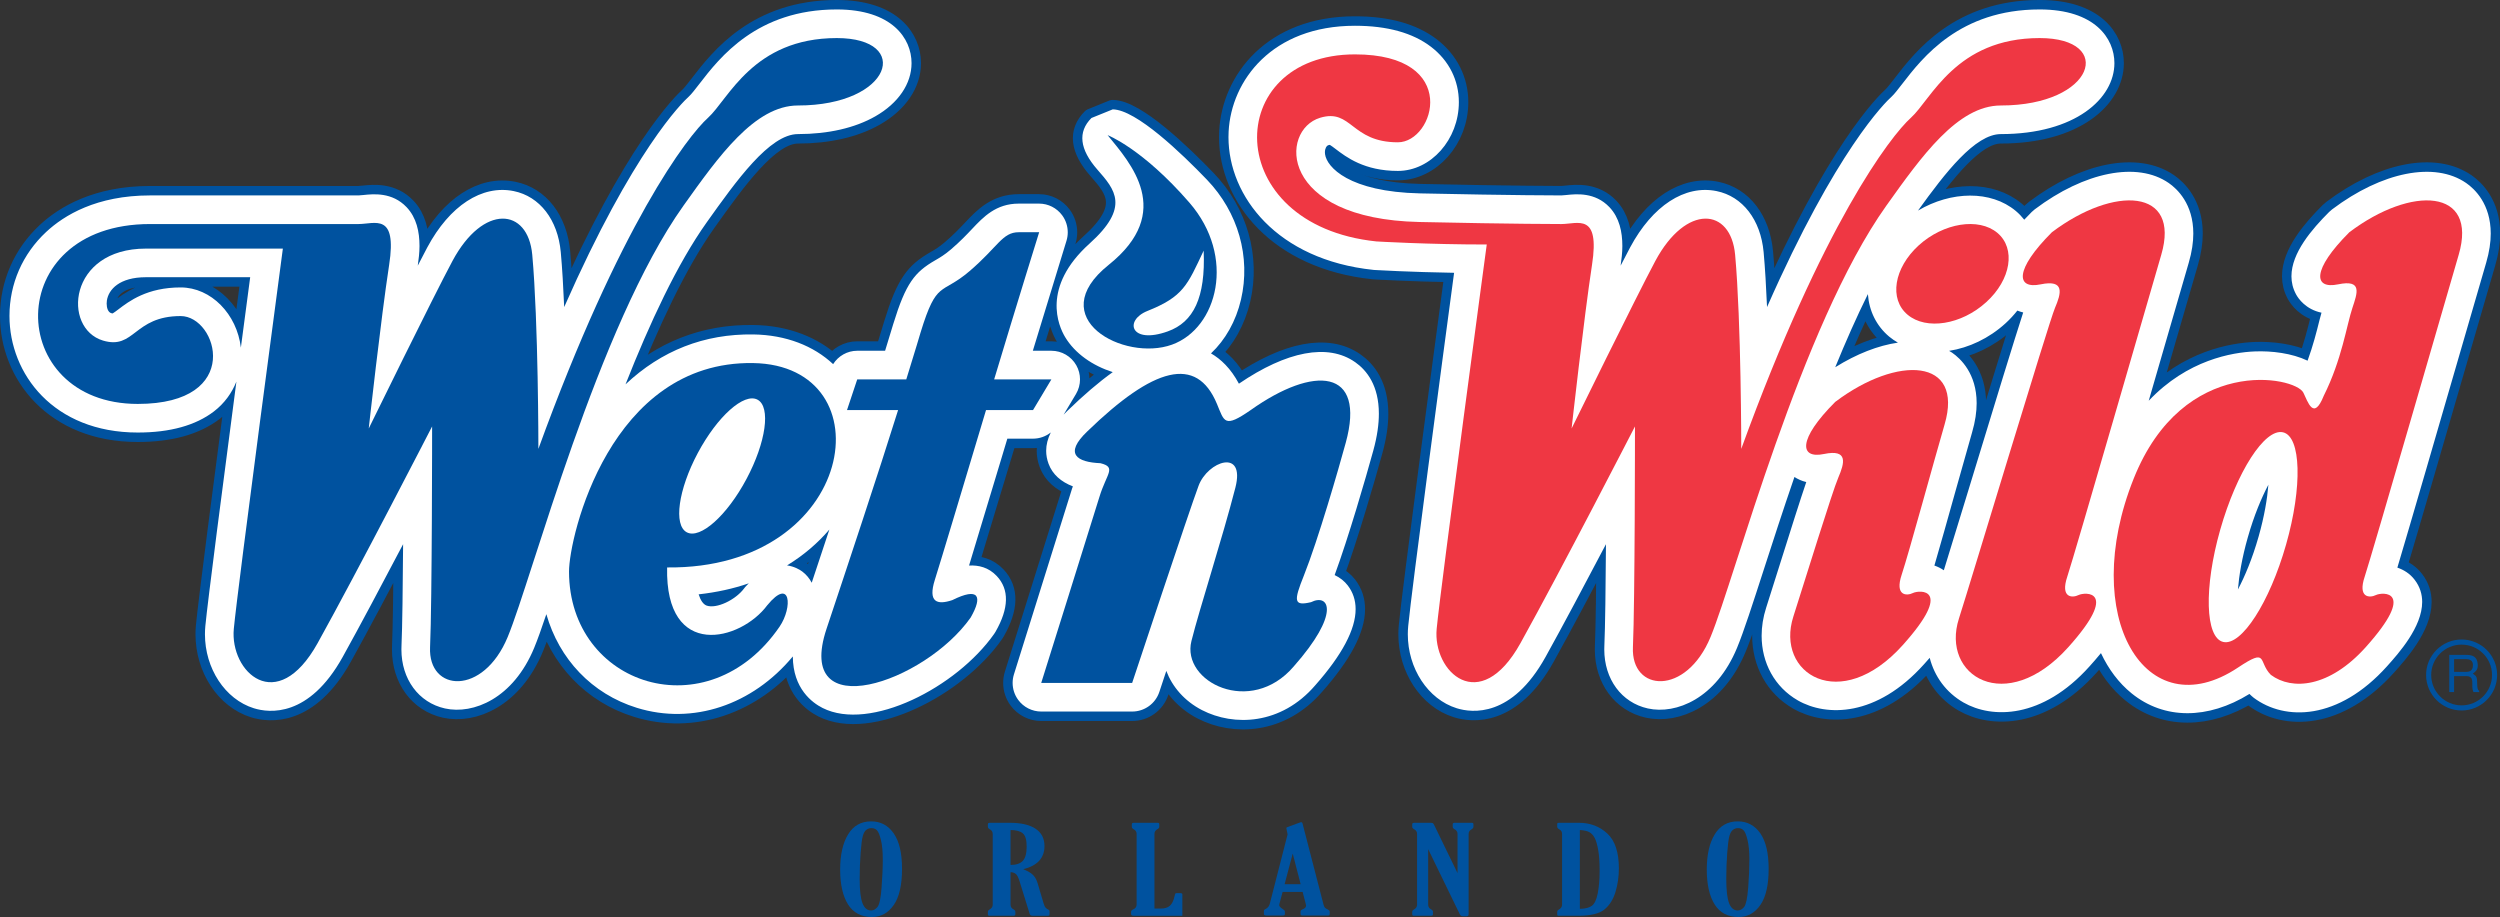
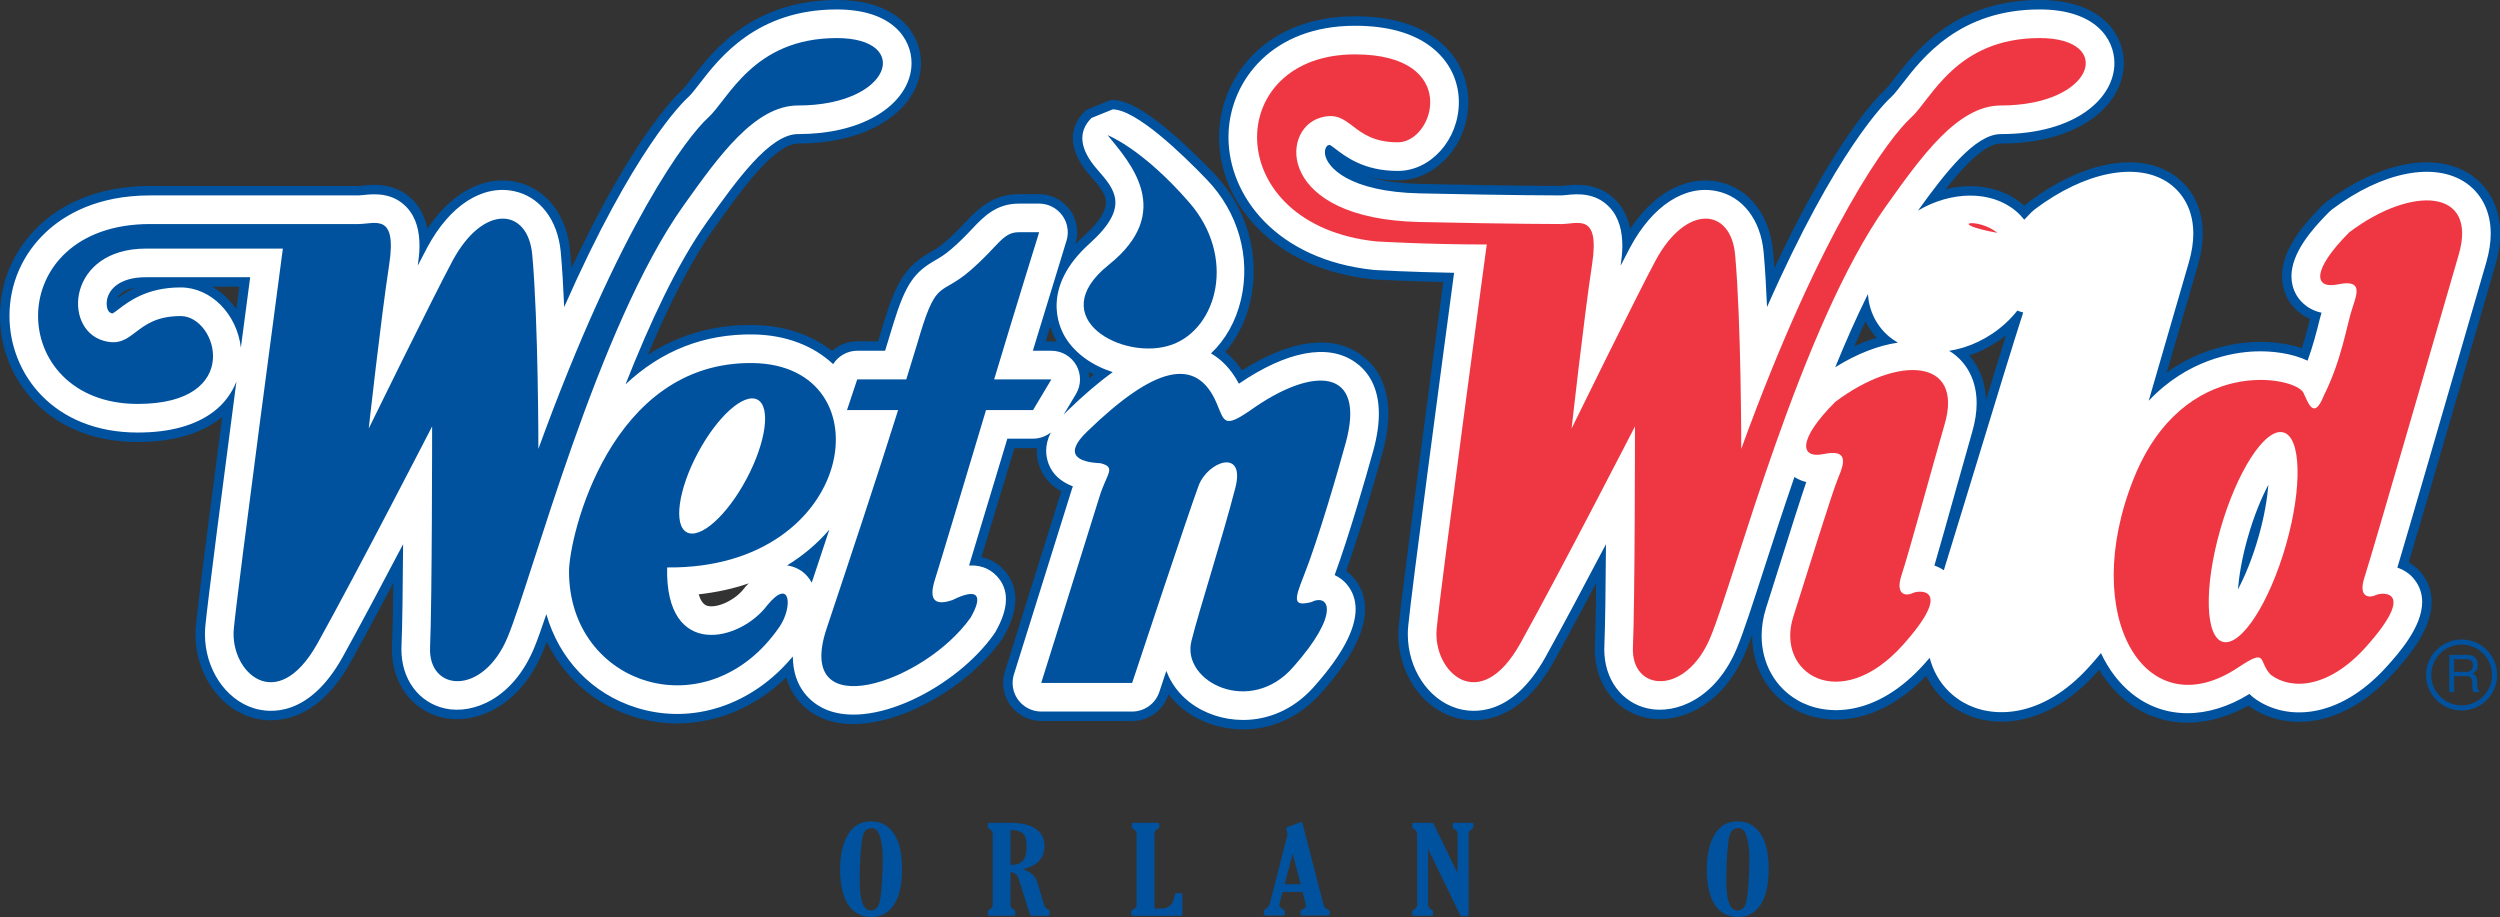
<svg xmlns="http://www.w3.org/2000/svg" xmlns:ns1="http://www.inkscape.org/namespaces/inkscape" xmlns:ns2="http://sodipodi.sourceforge.net/DTD/sodipodi-0.dtd" width="495.9" height="181.894" id="svg2" version="1.1" ns1:version="0.47 r22583" ns2:docname="New document 1">
  <rect width="100%" height="100%" fill="#333333" stroke="none" />
  <defs id="defs4">
    <ns1:perspective ns2:type="inkscape:persp3d" ns1:vp_x="0 : 526.18109 : 1" ns1:vp_y="0 : 1000 : 0" ns1:vp_z="744.09448 : 526.18109 : 1" ns1:persp3d-origin="372.04724 : 350.78739 : 1" id="perspective10" />
    <clipPath id="clipPath2860" clipPathUnits="userSpaceOnUse">
      <path id="path2862" d="m 0,145.515 396.72,0 L 396.72,0 0,0 0,145.515 z" />
    </clipPath>
    <ns1:perspective id="perspective2824" ns1:persp3d-origin="0.5 : 0.33333333 : 1" ns1:vp_z="1 : 0.5 : 1" ns1:vp_y="0 : 1000 : 0" ns1:vp_x="0 : 0.5 : 1" ns2:type="inkscape:persp3d" />
  </defs>
  <ns2:namedview id="base" pagecolor="#ffffff" bordercolor="#666666" borderopacity="1.0" ns1:pageopacity="0.0" ns1:pageshadow="2" ns1:zoom="1.4" ns1:cx="100.22443" ns1:cy="132.30967" ns1:document-units="px" ns1:current-layer="layer1" showgrid="false" ns1:window-width="1440" ns1:window-height="838" ns1:window-x="-8" ns1:window-y="-8" ns1:window-maximized="1" />
  <g ns1:label="Layer 1" ns1:groupmode="layer" id="layer1" transform="translate(-127.05,-441.415)">
    <g transform="matrix(1.25,0,0,-1.25,127.05,623.309)" ns1:label="WnWLogoCOutline" id="g2826">
      <g transform="translate(138.241,1.032)" id="g2828">
        <path id="path2830" style="fill:#00529f;fill-opacity:1;fill-rule:nonzero;stroke:none" d="m 0,0 c 0.365,0 0.699,0.185 1.001,0.55 0.306,0.368 0.521,1.375 0.649,3.026 0.127,1.648 0.196,3.156 0.196,4.531 0,1.242 -0.096,2.266 -0.291,3.07 C 1.359,11.98 1.147,12.492 0.923,12.722 0.695,12.955 0.403,13.07 0.051,13.07 -0.25,13.07 -0.52,12.982 -0.762,12.804 -0.998,12.625 -1.184,12.306 -1.317,11.851 -1.452,11.392 -1.571,10.492 -1.669,9.154 -1.773,7.818 -1.821,6.429 -1.821,4.992 -1.821,3.197 -1.673,1.92 -1.373,1.152 -1.073,0.384 -0.617,0 0,0 z m 0.126,-1.032 c -1.699,0 -2.961,0.668 -3.797,1.994 -0.83,1.331 -1.248,3.168 -1.248,5.522 0,2.35 0.422,4.215 1.261,5.59 0.84,1.383 2.063,2.068 3.66,2.068 1.505,0 2.698,-0.638 3.576,-1.906 C 4.464,10.964 4.902,9.086 4.902,6.599 4.902,4.058 4.464,2.152 3.593,0.88 2.718,-0.393 1.564,-1.032 0.126,-1.032" />
      </g>
      <g transform="translate(160.361,13.799)" id="g2832">
        <path id="path2834" style="fill:#00529f;fill-opacity:1;fill-rule:nonzero;stroke:none" d="m 0,0 0,-5.541 c 0.874,0 1.523,0.211 1.936,0.637 0.413,0.433 0.622,1.189 0.622,2.287 0,1.066 -0.209,1.775 -0.631,2.109 C 1.514,-0.172 0.867,0 0,0 z m 0,-6.689 0,-5.153 c 0,-0.326 0.148,-0.578 0.452,-0.734 0.207,-0.113 0.312,-0.236 0.312,-0.385 l 0,-0.422 c 0,-0.152 -0.105,-0.222 -0.316,-0.222 l -3.776,0 c -0.178,0 -0.265,0.066 -0.265,0.199 l 0,0.445 c 0,0.141 0.102,0.264 0.309,0.379 0.302,0.17 0.456,0.418 0.456,0.736 l 0,11.235 c 0,0.322 -0.154,0.566 -0.456,0.728 -0.207,0.112 -0.309,0.243 -0.309,0.391 l 0,0.422 c 0,0.14 0.106,0.219 0.315,0.219 l 3.17,0 c 1.79,0 3.154,-0.319 4.091,-0.95 0.935,-0.63 1.404,-1.541 1.404,-2.734 0,-1.898 -1.125,-3.129 -3.382,-3.68 0.665,-0.259 1.169,-0.545 1.513,-0.867 0.345,-0.324 0.614,-0.797 0.799,-1.42 l 0.89,-3.01 c 0.109,-0.38 0.222,-0.648 0.333,-0.781 0.107,-0.14 0.287,-0.26 0.541,-0.387 0.07,-0.037 0.107,-0.095 0.107,-0.177 l 0,-0.537 c 0,-0.145 -0.091,-0.211 -0.266,-0.211 l -2.435,0 c -0.233,0 -0.384,0.099 -0.45,0.3 L 1.415,-8.08 C 1.237,-7.502 1.041,-7.127 0.822,-6.957 0.605,-6.787 0.333,-6.697 0,-6.689" />
      </g>
      <g transform="translate(180.368,1.953)" id="g2836">
        <path id="path2838" style="fill:#00529f;fill-opacity:1;fill-rule:nonzero;stroke:none" d="m 0,0 0,11.235 c 0,0.322 -0.151,0.566 -0.454,0.728 -0.207,0.112 -0.31,0.243 -0.31,0.391 l 0,0.422 c 0,0.14 0.103,0.219 0.313,0.219 l 3.777,0 c 0.178,0 0.266,-0.071 0.266,-0.205 l 0,-0.436 C 3.592,12.209 3.489,12.079 3.281,11.971 2.977,11.797 2.829,11.553 2.829,11.237 l 0,-11.852 1.027,0 c 0.608,0 1.076,0.145 1.41,0.438 0.337,0.289 0.587,0.783 0.746,1.486 0.068,0.268 0.112,0.422 0.142,0.463 0.025,0.041 0.096,0.061 0.211,0.061 l 0.568,0 c 0.221,0 0.326,-0.071 0.326,-0.209 l 0,-3.383 -7.739,0 c -0.267,0 -0.4,0.095 -0.4,0.281 l 0,0.363 c 0,0.145 0.118,0.272 0.355,0.379 C -0.176,-0.574 0,-0.33 0,0" />
      </g>
      <g transform="translate(205.139,10.067)" id="g2840">
        <path id="path2842" style="fill:#00529f;fill-opacity:1;fill-rule:nonzero;stroke:none" d="m 0,0 -1.289,-4.867 2.548,0 L 0,0 z m -0.813,3.043 -0.133,0.644 c -0.045,0.207 -0.066,0.326 -0.066,0.356 0,0.058 0.062,0.111 0.182,0.16 l 2.048,0.752 c 0.034,0.01 0.071,0.017 0.112,0.017 0.115,0 0.185,-0.054 0.219,-0.17 L 4.877,-8.061 c 0.058,-0.234 0.13,-0.404 0.214,-0.504 0.086,-0.099 0.249,-0.211 0.495,-0.326 0.183,-0.086 0.281,-0.182 0.281,-0.297 l 0,-0.426 c 0,-0.144 -0.082,-0.222 -0.235,-0.222 l -4.064,0 c -0.219,0 -0.326,0.078 -0.326,0.226 l 0,0.422 c 0,0.141 0.129,0.264 0.392,0.367 0.319,0.129 0.479,0.315 0.479,0.545 0,0.059 -0.012,0.129 -0.027,0.215 l -0.514,1.967 -3.18,0 -0.502,-1.893 c -0.029,-0.082 -0.041,-0.144 -0.041,-0.181 0,-0.19 0.182,-0.397 0.549,-0.627 0.242,-0.153 0.359,-0.278 0.359,-0.393 l 0,-0.426 c 0,-0.144 -0.117,-0.222 -0.351,-0.222 l -2.545,0 c -0.289,0 -0.432,0.078 -0.432,0.222 l 0,0.5 c 0,0.129 0.09,0.241 0.272,0.319 0.33,0.16 0.549,0.43 0.656,0.808 l 2.83,11.03" />
      </g>
      <g transform="translate(231.293,6.961)" id="g2844">
        <path id="path2846" style="fill:#00529f;fill-opacity:1;fill-rule:nonzero;stroke:none" d="M 0,0 0,6.227 C 0,6.545 -0.152,6.789 -0.453,6.955 -0.66,7.063 -0.764,7.198 -0.764,7.346 l 0,0.422 c 0,0.14 0.104,0.219 0.311,0.219 l 2.713,0 c 0.177,0 0.263,-0.071 0.263,-0.205 l 0,-0.436 C 2.523,7.201 2.424,7.071 2.227,6.955 1.916,6.782 1.76,6.541 1.76,6.227 l 0,-12.768 c 0,-0.205 -0.115,-0.304 -0.352,-0.304 l -0.535,0 c -0.244,0 -0.414,0.107 -0.51,0.31 l -5.025,10.34 0,-8.813 c 0,-0.33 0.154,-0.574 0.459,-0.736 C -4,-5.851 -3.9,-5.978 -3.9,-6.123 l 0,-0.429 c 0,-0.145 -0.104,-0.215 -0.311,-0.215 l -2.705,0 c -0.178,0 -0.272,0.066 -0.272,0.199 l 0,0.445 c 0,0.141 0.108,0.264 0.313,0.379 0.303,0.17 0.455,0.418 0.455,0.736 l 0,11.235 c 0,0.322 -0.152,0.566 -0.455,0.728 -0.205,0.112 -0.313,0.243 -0.313,0.391 l 0,0.422 c 0,0.14 0.108,0.219 0.321,0.219 l 2.566,0 c 0.186,0 0.313,-0.024 0.375,-0.057 0.067,-0.041 0.133,-0.121 0.197,-0.252 L 0,0" />
      </g>
      <g transform="translate(250.705,13.799)" id="g2848">
-         <path id="path2850" style="fill:#00529f;fill-opacity:1;fill-rule:nonzero;stroke:none" d="m 0,0 0,-12.498 c 0.811,0 1.43,0.149 1.871,0.453 0.442,0.299 0.764,0.967 0.963,1.987 0.201,1.025 0.301,2.201 0.301,3.523 0,1.432 -0.078,2.568 -0.231,3.41 -0.152,0.842 -0.336,1.471 -0.566,1.899 -0.23,0.425 -0.52,0.722 -0.854,0.9 C 1.149,-0.148 0.654,-0.041 0,0 z m -3.592,0.508 0,0.492 c 0,0.096 0.096,0.149 0.285,0.149 l 3.155,0 c 1.781,0 3.287,-0.571 4.51,-1.705 1.222,-1.135 1.833,-2.977 1.833,-5.526 0,-1.32 -0.181,-2.576 -0.548,-3.773 -0.373,-1.201 -0.959,-2.119 -1.774,-2.776 -0.816,-0.648 -2.187,-0.974 -4.115,-0.974 l -3.123,0 c -0.145,0 -0.223,0.052 -0.223,0.162 l 0,0.482 c 0,0.141 0.108,0.264 0.311,0.379 0.308,0.174 0.457,0.422 0.457,0.736 l 0,11.235 c 0,0.322 -0.139,0.555 -0.408,0.699 -0.237,0.137 -0.36,0.275 -0.36,0.42" />
-       </g>
+         </g>
      <g transform="translate(275.76,1.032)" id="g2852">
        <path id="path2854" style="fill:#00529f;fill-opacity:1;fill-rule:nonzero;stroke:none" d="m 0,0 c 0.363,0 0.697,0.185 1.006,0.55 0.298,0.368 0.517,1.375 0.648,3.026 0.129,1.648 0.191,3.156 0.191,4.531 0,1.242 -0.095,2.266 -0.291,3.07 -0.189,0.803 -0.4,1.315 -0.63,1.545 -0.227,0.233 -0.516,0.348 -0.875,0.348 -0.301,0 -0.567,-0.088 -0.809,-0.266 C -0.996,12.625 -1.182,12.306 -1.319,11.851 -1.451,11.392 -1.571,10.492 -1.67,9.154 -1.772,7.818 -1.822,6.429 -1.822,4.992 -1.822,3.197 -1.67,1.92 -1.373,1.152 -1.074,0.384 -0.615,0 0,0 z m 0.127,-1.032 c -1.698,0 -2.965,0.668 -3.795,1.994 -0.83,1.331 -1.248,3.168 -1.248,5.522 0,2.35 0.418,4.215 1.26,5.59 0.839,1.383 2.064,2.068 3.66,2.068 1.506,0 2.699,-0.638 3.58,-1.906 0.879,-1.272 1.32,-3.15 1.32,-5.637 C 4.904,4.058 4.467,2.152 3.592,0.88 2.717,-0.393 1.564,-1.032 0.127,-1.032" />
      </g>
      <g id="g2856">
        <g clip-path="url(#clipPath2860)" id="g2858">
          <g transform="translate(358.406,60.344)" id="g2864">
            <path id="path2866" style="fill:none;stroke:#00529f;stroke-width:3;stroke-linecap:round;stroke-linejoin:round;stroke-miterlimit:4;stroke-opacity:1;stroke-dasharray:none" d="m 0,0 c -0.999,-3.512 -2.184,-6.307 -3.274,-8.373 0.178,2.197 0.638,5 1.561,8.242 0.999,3.52 2.185,6.319 3.275,8.387 C 1.385,6.057 0.926,3.248 0,0 z" />
            <g transform="translate(-49.944,-5.324)" id="g2868">
              <path id="path2870" style="fill:none;stroke:#00529f;stroke-width:3;stroke-linecap:round;stroke-linejoin:round;stroke-miterlimit:4;stroke-opacity:1;stroke-dasharray:none" d="m 0,0 c -0.472,0.326 -0.977,0.568 -1.497,0.748 0.89,3.031 2.147,7.52 3.381,11.93 l 2.599,9.196 c 0.514,1.753 0.725,3.294 0.725,4.644 0,4.704 -2.565,7.091 -3.902,8.015 -0.152,0.105 -0.315,0.19 -0.471,0.285 3.123,0.489 6.308,1.959 8.953,4.371 0.698,0.633 1.316,1.315 1.88,2.02 0.286,-0.116 0.592,-0.22 0.927,-0.298 C 11.234,36.726 8.377,27.41 3.371,10.982 L 0,0 z" />
              <g transform="translate(-12.049,43.824)" id="g2872">
                <path id="path2874" style="fill:none;stroke:#00529f;stroke-width:3;stroke-linecap:round;stroke-linejoin:round;stroke-miterlimit:4;stroke-opacity:1;stroke-dasharray:none" d="M 0,0 C 0.185,-2.676 1.365,-5.061 3.38,-6.75 3.812,-7.112 4.279,-7.42 4.763,-7.701 1.648,-8.152 -1.765,-9.47 -5.184,-11.606 -3.542,-7.581 -1.808,-3.654 0,0 z" />
                <g transform="translate(94.933,17.631)" id="g2876">
                  <path id="path2878" style="fill:none;stroke:#00529f;stroke-width:3;stroke-linecap:round;stroke-linejoin:round;stroke-miterlimit:4;stroke-opacity:1;stroke-dasharray:none" d="m 0,0 c -4.981,3.442 -13.328,1.799 -21.267,-4.185 -0.168,-0.127 -0.327,-0.266 -0.477,-0.415 -2.722,-2.721 -5.977,-6.486 -5.977,-10.2 0,-0.965 0.221,-1.929 0.729,-2.867 0.363,-0.674 1.54,-2.387 4.04,-2.913 -0.169,-0.624 -0.31,-1.141 -0.31,-1.141 -0.468,-1.898 -1.039,-4.124 -1.898,-6.474 -2.486,1.188 -5.708,1.581 -8.407,1.467 -3.497,-0.146 -10.657,-1.319 -16.803,-7.827 1.112,3.829 2.266,7.813 3.423,11.809 l 2.927,10.087 c 0.513,1.752 0.725,3.294 0.725,4.644 0,4.703 -2.565,7.091 -3.903,8.015 -4.98,3.442 -13.328,1.799 -21.266,-4.185 -0.168,-0.127 -0.328,-0.266 -0.478,-0.415 -0.385,-0.387 -0.785,-0.797 -1.181,-1.224 -0.397,0.499 -0.839,0.967 -1.339,1.386 l -0.01,0.008 c -3.94,3.293 -10.251,3.171 -15.51,0.052 4.344,6.042 9.07,12.139 13.143,12.139 11.832,0 18.023,5.665 18.023,11.261 0,3.929 -3.107,8.518 -11.863,8.518 -12.685,0 -18.595,-7.655 -21.771,-11.768 -0.644,-0.834 -1.31,-1.697 -1.699,-2.047 -1.026,-0.924 -8.808,-8.48 -19.79,-33.412 -0.136,3.153 -0.311,6.181 -0.542,8.717 -0.468,5.133 -3.33,8.843 -7.468,9.686 -5.038,1.023 -10.163,-2.313 -13.71,-8.926 -0.402,-0.75 -0.92,-1.752 -1.516,-2.915 0.142,1.006 0.276,2.052 0.276,3.124 0,2.248 -0.468,4.502 -2.054,6.17 -2.289,2.402 -5.255,2.091 -6.848,1.923 l -0.773,-0.064 c 0.123,0.009 -0.13,0.003 -0.004,0 -0.074,0 -7.446,-0.005 -22.436,0.324 -11.281,0.245 -14.786,4.175 -15.065,6.218 -0.015,0.107 -0.021,0.211 -0.021,0.31 0,0.605 0.259,1.035 0.556,1.124 0,0 0.123,0.027 0.221,0.049 0.209,-0.119 0.587,-0.403 0.893,-0.636 1.715,-1.31 4.582,-3.501 9.907,-3.501 5.246,0 9.678,4.994 9.678,10.906 0,3.479 -1.563,6.595 -4.401,8.776 -2.896,2.224 -6.962,3.353 -12.085,3.353 -13.174,0 -19.627,-8.698 -20.049,-16.779 -0.016,-0.297 -0.023,-0.594 -0.023,-0.893 0,-9.417 7.731,-19.469 22.999,-21.067 0.066,-0.008 0.133,-0.013 0.201,-0.018 0.273,-0.016 5.6,-0.326 12.602,-0.445 -1.839,-13.705 -6.744,-50.407 -7.281,-56.056 -0.042,-0.439 -0.063,-0.875 -0.063,-1.306 0,-5.403 3.179,-10.315 7.766,-11.739 2.454,-0.761 8.739,-1.496 14.089,8.137 2.693,4.852 6.297,11.627 9.59,17.897 -0.046,-6.651 -0.123,-13.213 -0.255,-16.137 -0.009,-0.188 -0.013,-0.375 -0.013,-0.565 0,-4.705 2.724,-8.431 6.91,-9.363 4.491,-0.998 10.838,1.584 14.156,9.611 1.055,2.545 2.477,6.948 4.278,12.518 1.371,4.238 2.995,9.264 4.831,14.602 0.517,-0.33 1.129,-0.623 1.878,-0.805 -0.952,-2.791 -2.407,-7.389 -4.31,-13.439 l -2.056,-6.504 c -0.484,-1.502 -0.717,-3 -0.717,-4.448 0,-4.295 2.06,-8.138 5.749,-10.259 4.527,-2.6 12.487,-2.659 20.022,5.738 0.266,0.297 0.575,0.642 0.902,1.017 0.762,-2.966 2.604,-5.5 5.349,-7.08 4.528,-2.599 12.488,-2.658 20.023,5.739 0.498,0.556 1.137,1.271 1.803,2.091 1.198,-2.554 2.82,-4.726 4.857,-6.38 5.168,-4.194 12.11,-4.186 18.707,-0.098 0.22,-0.205 0.418,-0.414 0.684,-0.613 4.963,-3.702 13.424,-3.592 21.143,4.998 1.847,2.06 5.583,6.23 5.583,10.215 0,1.207 -0.343,2.4 -1.19,3.509 -0.755,0.991 -1.725,1.584 -2.748,1.936 1.945,6.511 6.517,22.268 11.141,38.216 l 2.95,10.16 c 0.513,1.752 0.726,3.294 0.726,4.644 C 3.903,-3.312 1.338,-0.924 0,0 z" />
                  <g transform="translate(-262.535,-63.432)" id="g2880">
                    <path id="path2882" style="fill:none;stroke:#00529f;stroke-width:3;stroke-linecap:round;stroke-linejoin:round;stroke-miterlimit:4;stroke-opacity:1;stroke-dasharray:none" d="M 0,0 C -0.358,0.678 -0.847,1.285 -1.501,1.777 -1.913,2.086 -2.772,2.588 -3.917,2.752 -1.273,4.359 0.97,6.297 2.798,8.438 1.845,5.553 0.9,2.707 0,0 z" />
                    <g transform="translate(-10.561,-0.686)" id="g2884">
-                       <path id="path2886" style="fill:none;stroke:#00529f;stroke-width:3;stroke-linecap:round;stroke-linejoin:round;stroke-miterlimit:4;stroke-opacity:1;stroke-dasharray:none" d="m 0,0 c -0.048,-0.062 -0.096,-0.121 -0.142,-0.184 -1.406,-1.896 -4.415,-3.291 -5.96,-2.763 -0.542,0.189 -0.98,0.824 -1.283,1.791 2.858,0.316 5.524,0.904 7.962,1.75 C 0.383,0.385 0.197,0.238 0,0 z" />
                      <g transform="translate(-80.028,37.993)" id="g2888">
                        <path id="path2890" style="fill:none;stroke:#00529f;stroke-width:3;stroke-linecap:round;stroke-linejoin:round;stroke-miterlimit:4;stroke-opacity:1;stroke-dasharray:none" d="m 0,0 c -0.617,5.295 -4.715,9.552 -9.552,9.552 -5.323,0 -8.19,-2.187 -9.904,-3.494 -0.306,-0.234 -0.684,-0.515 -0.893,-0.634 -0.1,0.021 -0.23,0.049 -0.23,0.049 -0.493,0.148 -0.718,0.825 -0.718,1.517 0,0.157 0.012,0.316 0.033,0.467 0.265,1.797 2.033,3.717 6.202,3.717 0,0 10.531,0 16.541,0 C 1.097,8.286 0.582,4.405 0,0 z" />
                        <g transform="translate(176.805,-2.295)" id="g2892">
                          <path id="path2894" style="fill:none;stroke:#00529f;stroke-width:3;stroke-linecap:round;stroke-linejoin:round;stroke-miterlimit:4;stroke-opacity:1;stroke-dasharray:none" d="m 0,0 c -4.298,3.006 -10.829,1.751 -18.428,-3.428 -1.295,2.44 -2.886,3.918 -4.429,4.808 2.276,2.141 3.958,5.101 4.76,8.538 1.577,6.746 -0.442,13.856 -5.4,19.022 -3.989,4.152 -11.235,11.125 -14.955,11.164 l -3.374,-1.368 c -2.209,-2.209 -1.89,-4.967 0.945,-8.198 2.792,-3.184 5.202,-5.932 -1.257,-11.739 -7.689,-6.93 -4.907,-13.101 -3.87,-14.827 1.565,-2.609 4.345,-4.534 7.559,-5.564 -2.217,-1.59 -4.606,-3.634 -7.214,-6.161 -0.206,-0.196 -0.393,-0.395 -0.582,-0.593 l 1.958,3.271 c 0.429,0.719 0.644,1.524 0.644,2.332 0,0.771 -0.196,1.545 -0.591,2.239 -0.807,1.423 -2.314,2.302 -3.95,2.302 0,0 -1.655,0 -2.945,0 2.008,6.562 5.34,17.458 5.34,17.458 0.134,0.436 0.2,0.888 0.2,1.336 0,0.962 -0.303,1.915 -0.887,2.704 -0.857,1.157 -2.207,1.852 -3.647,1.852 l -3.248,0 c -3.603,0 -5.609,-2.122 -7.38,-3.997 -0.88,-0.932 -1.88,-1.989 -3.358,-3.256 -1.043,-0.894 -1.756,-1.304 -2.51,-1.741 -3.243,-1.871 -4.66,-3.594 -6.659,-10.106 -0.009,-0.027 -0.684,-2.24 -1.296,-4.25 -2.169,0 -4.42,0 -4.42,0 -1.581,0 -3.008,-0.827 -3.827,-2.124 -3.1,2.905 -7.476,4.633 -12.643,4.712 0,0 -0.024,0 -0.035,0 -7.763,0.113 -14.576,-2.558 -20.268,-7.921 3.831,9.712 8.203,19.127 12.902,25.731 4.667,6.554 9.957,13.984 14.465,13.984 4.8,0 9.044,0.973 12.271,2.817 3.655,2.085 5.751,5.163 5.751,8.444 0,3.929 -3.106,8.518 -11.862,8.518 -12.684,0 -18.597,-7.655 -21.772,-11.768 -0.644,-0.835 -1.31,-1.697 -1.7,-2.047 -1.025,-0.924 -8.808,-8.479 -19.789,-33.413 -0.135,3.154 -0.311,6.182 -0.542,8.718 -0.467,5.133 -3.33,8.843 -7.467,9.686 -5.039,1.023 -10.164,-2.313 -13.71,-8.926 -0.402,-0.749 -0.921,-1.749 -1.516,-2.908 0.141,1.004 0.275,2.047 0.275,3.117 0,2.251 -0.466,4.502 -2.054,6.17 -2.289,2.402 -5.255,2.091 -6.849,1.923 l -0.772,-0.064 -33.082,0 c -8.487,0 -13.65,-3.152 -16.486,-5.797 -3.755,-3.501 -5.823,-8.234 -5.823,-13.326 0,-9.195 6.994,-18.504 20.36,-18.504 5.122,0 9.189,1.129 12.085,3.351 1.671,1.283 2.837,2.915 3.566,4.728 -2.068,-15.711 -4.55,-34.818 -4.929,-38.787 -0.042,-0.439 -0.061,-0.875 -0.061,-1.306 0,-5.401 3.176,-10.315 7.759,-11.739 2.453,-0.761 8.736,-1.496 14.094,8.133 2.694,4.854 6.297,11.631 9.591,17.901 -0.046,-6.651 -0.123,-13.213 -0.256,-16.137 -0.009,-0.188 -0.013,-0.375 -0.013,-0.565 0,-4.705 2.725,-8.431 6.911,-9.363 4.492,-0.998 10.838,1.584 14.156,9.611 0.545,1.317 1.19,3.137 1.933,5.35 2.021,-7.105 7.207,-12.646 14.352,-14.859 8.896,-2.758 18.355,0.441 24.761,8.15 0.025,-5.123 3.094,-7.355 4.722,-8.176 7.541,-3.804 21.27,3.278 27.22,11.744 0.081,0.114 0.155,0.233 0.225,0.352 2.139,3.736 2.204,6.711 0.191,8.846 -1.313,1.39 -2.892,1.738 -4.393,1.658 1.795,5.941 5.179,17.146 5.179,17.146 0,0 0.449,1.498 0.897,2.99 2.021,0 4.08,0 4.08,0 1.039,0 2.024,0.358 2.814,0.984 -0.481,-0.978 -0.733,-1.946 -0.733,-2.905 0,-0.699 0.129,-1.393 0.385,-2.08 0.638,-1.692 1.978,-2.846 3.856,-3.575 -0.026,-0.066 -0.131,-0.343 -0.131,-0.343 -0.002,-0.008 -9.225,-29.485 -9.225,-29.485 -0.14,-0.445 -0.208,-0.902 -0.208,-1.355 0,-0.957 0.301,-1.902 0.881,-2.692 0.856,-1.164 2.214,-1.853 3.66,-1.853 l 14.43,0 c 1.958,0 3.695,1.254 4.311,3.113 0.018,0.057 0.448,1.356 1.106,3.334 0.957,-2.531 2.877,-4.779 5.658,-6.217 5.037,-2.601 12.547,-2.388 17.982,3.94 4.26,4.824 6.401,8.869 6.401,12.08 0,1.42 -0.416,2.676 -1.253,3.766 -0.516,0.671 -1.23,1.242 -2.075,1.64 2.197,5.977 4.912,15.305 6.145,19.8 0.614,2.241 0.872,4.159 0.872,5.804 C 3.779,-3.751 1.885,-1.319 0,0 z" />
                        </g>
                      </g>
                    </g>
                  </g>
                </g>
              </g>
            </g>
          </g>
        </g>
      </g>
      <g transform="translate(358.406,60.344)" id="g2896">
        <path id="path2898" style="fill:#ffffff;fill-opacity:1;fill-rule:nonzero;stroke:none" d="m 0,0 c -0.999,-3.512 -2.184,-6.307 -3.274,-8.373 0.178,2.197 0.638,5 1.561,8.242 0.999,3.52 2.185,6.319 3.275,8.387 C 1.385,6.057 0.926,3.248 0,0 z m -49.944,-5.324 c -0.472,0.326 -0.977,0.568 -1.497,0.748 0.89,3.031 2.147,7.519 3.381,11.93 l 2.599,9.196 c 0.514,1.753 0.725,3.294 0.725,4.643 0,4.704 -2.565,7.092 -3.902,8.016 -0.152,0.104 -0.315,0.189 -0.471,0.285 3.123,0.488 6.308,1.959 8.953,4.37 0.698,0.634 1.316,1.316 1.88,2.021 0.286,-0.116 0.592,-0.22 0.927,-0.298 -1.361,-4.185 -4.218,-13.501 -9.224,-29.929 L -49.944,-5.324 z M -61.993,38.5 c 0.185,-2.676 1.365,-5.061 3.38,-6.75 0.432,-0.362 0.899,-0.67 1.383,-0.951 -3.115,-0.451 -6.528,-1.769 -9.947,-3.905 1.642,4.025 3.376,7.952 5.184,11.606 z M 32.94,56.131 C 27.959,59.573 19.612,57.93 11.673,51.946 11.505,51.818 11.346,51.68 11.196,51.531 8.474,48.81 5.219,45.045 5.219,41.331 5.219,40.366 5.44,39.402 5.948,38.464 6.311,37.79 7.488,36.077 9.988,35.551 9.819,34.927 9.678,34.41 9.678,34.41 9.21,32.512 8.639,30.286 7.78,27.935 c -2.486,1.189 -5.708,1.582 -8.407,1.468 -3.497,-0.146 -10.657,-1.319 -16.803,-7.827 1.112,3.829 2.266,7.813 3.423,11.809 l 2.927,10.087 c 0.513,1.752 0.725,3.294 0.725,4.644 0,4.703 -2.565,7.091 -3.903,8.015 -4.98,3.442 -13.328,1.799 -21.266,-4.185 -0.168,-0.128 -0.328,-0.266 -0.478,-0.415 -0.385,-0.387 -0.785,-0.798 -1.181,-1.224 -0.397,0.499 -0.839,0.966 -1.339,1.385 l -0.01,0.009 c -3.94,3.293 -10.251,3.171 -15.51,0.052 4.344,6.042 9.07,12.139 13.143,12.139 11.832,0 18.023,5.665 18.023,11.261 0,3.929 -3.107,8.518 -11.863,8.518 -12.685,0 -18.595,-7.655 -21.771,-11.768 -0.644,-0.835 -1.31,-1.697 -1.699,-2.047 -1.026,-0.924 -8.808,-8.48 -19.79,-33.413 -0.136,3.154 -0.311,6.182 -0.542,8.718 -0.468,5.133 -3.33,8.843 -7.468,9.686 -5.038,1.023 -10.163,-2.313 -13.71,-8.926 -0.402,-0.75 -0.92,-1.752 -1.516,-2.915 0.142,1.006 0.276,2.052 0.276,3.124 0,2.248 -0.468,4.502 -2.054,6.17 -2.289,2.402 -5.255,2.091 -6.848,1.923 l -0.773,-0.064 c 0.123,0.009 -0.13,0.003 -0.004,0 -0.074,0 -7.446,-0.005 -22.436,0.323 -11.281,0.246 -14.786,4.176 -15.065,6.219 -0.015,0.107 -0.021,0.211 -0.021,0.31 0,0.605 0.259,1.035 0.556,1.124 0,0 0.123,0.027 0.221,0.049 0.209,-0.12 0.587,-0.403 0.893,-0.636 1.715,-1.31 4.582,-3.501 9.907,-3.501 5.246,0 9.678,4.994 9.678,10.906 0,3.479 -1.563,6.595 -4.401,8.776 -2.896,2.224 -6.962,3.353 -12.085,3.353 -13.174,0 -19.627,-8.698 -20.049,-16.779 -0.016,-0.297 -0.023,-0.594 -0.023,-0.893 0,-9.417 7.731,-19.47 22.999,-21.067 0.066,-0.008 0.133,-0.013 0.201,-0.018 0.273,-0.016 5.6,-0.326 12.602,-0.445 -1.839,-13.705 -6.744,-50.407 -7.281,-56.056 -0.042,-0.439 -0.063,-0.875 -0.063,-1.306 0,-5.403 3.179,-10.315 7.766,-11.739 2.454,-0.761 8.739,-1.496 14.089,8.137 2.693,4.852 6.297,11.627 9.59,17.896 -0.046,-6.65 -0.123,-13.212 -0.255,-16.136 -0.009,-0.188 -0.013,-0.375 -0.013,-0.565 0,-4.705 2.724,-8.431 6.91,-9.363 4.491,-0.998 10.838,1.584 14.156,9.611 1.055,2.545 2.477,6.948 4.278,12.518 1.371,4.238 2.995,9.264 4.831,14.602 0.517,-0.331 1.129,-0.624 1.878,-0.805 -0.952,-2.791 -2.407,-7.389 -4.31,-13.44 l -2.056,-6.504 c -0.484,-1.502 -0.717,-3 -0.717,-4.447 0,-4.295 2.06,-8.138 5.749,-10.259 4.527,-2.6 12.487,-2.659 20.022,5.738 0.266,0.297 0.575,0.642 0.902,1.017 0.762,-2.966 2.604,-5.5 5.349,-7.08 4.528,-2.599 12.488,-2.658 20.023,5.739 0.498,0.556 1.137,1.271 1.803,2.091 1.198,-2.554 2.82,-4.726 4.857,-6.38 5.168,-4.194 12.11,-4.186 18.707,-0.098 0.22,-0.205 0.418,-0.414 0.684,-0.613 4.963,-3.702 13.424,-3.592 21.143,4.998 1.847,2.06 5.583,6.23 5.583,10.214 0,1.207 -0.343,2.401 -1.19,3.51 -0.755,0.99 -1.725,1.584 -2.748,1.936 1.945,6.511 6.517,22.268 11.141,38.216 l 2.95,10.16 c 0.513,1.752 0.726,3.294 0.726,4.644 0,4.703 -2.565,7.091 -3.903,8.015 z M -229.595,-7.301 c -0.358,0.678 -0.847,1.285 -1.501,1.778 -0.412,0.308 -1.271,0.81 -2.416,0.974 2.644,1.608 4.887,3.545 6.715,5.686 -0.953,-2.885 -1.898,-5.731 -2.798,-8.438 z m -10.561,-0.685 c -0.048,-0.063 -0.096,-0.121 -0.142,-0.184 -1.406,-1.896 -4.415,-3.291 -5.96,-2.764 -0.542,0.19 -0.98,0.825 -1.283,1.791 2.858,0.317 5.524,0.905 7.962,1.75 -0.194,-0.209 -0.38,-0.355 -0.577,-0.593 z m -80.028,37.993 c -0.618,5.295 -4.715,9.552 -9.552,9.552 -5.323,0 -8.191,-2.187 -9.904,-3.495 -0.306,-0.233 -0.684,-0.514 -0.893,-0.633 -0.101,0.021 -0.23,0.048 -0.23,0.048 -0.494,0.149 -0.718,0.826 -0.718,1.518 0,0.157 0.011,0.316 0.033,0.467 0.265,1.797 2.032,3.717 6.201,3.717 0,0 10.531,0 16.542,0 -0.383,-2.888 -0.897,-6.769 -1.479,-11.174 z m 176.805,-2.295 c -4.298,3.006 -10.829,1.751 -18.428,-3.428 -1.295,2.44 -2.886,3.918 -4.429,4.808 2.276,2.141 3.958,5.101 4.76,8.538 1.577,6.746 -0.442,13.856 -5.4,19.021 -3.989,4.153 -11.235,11.126 -14.955,11.164 l -3.374,-1.367 c -2.209,-2.209 -1.89,-4.967 0.945,-8.198 2.792,-3.184 5.202,-5.932 -1.257,-11.739 -7.689,-6.93 -4.907,-13.101 -3.87,-14.827 1.565,-2.609 4.345,-4.534 7.559,-5.564 -2.217,-1.59 -4.606,-3.634 -7.214,-6.161 -0.206,-0.196 -0.393,-0.396 -0.582,-0.593 l 1.958,3.271 c 0.429,0.718 0.644,1.524 0.644,2.332 0,0.771 -0.196,1.545 -0.591,2.239 -0.807,1.423 -2.314,2.302 -3.95,2.302 0,0 -1.655,0 -2.945,0 2.008,6.562 5.34,17.458 5.34,17.458 0.134,0.436 0.2,0.887 0.2,1.336 0,0.962 -0.303,1.915 -0.887,2.704 -0.857,1.157 -2.207,1.852 -3.647,1.852 l -3.248,0 c -3.603,0 -5.609,-2.122 -7.38,-3.997 -0.88,-0.932 -1.88,-1.989 -3.358,-3.257 -1.043,-0.893 -1.756,-1.303 -2.51,-1.74 -3.243,-1.871 -4.66,-3.595 -6.659,-10.106 -0.009,-0.028 -0.684,-2.241 -1.296,-4.25 -2.169,0 -4.42,0 -4.42,0 -1.581,0 -3.008,-0.827 -3.827,-2.124 -3.1,2.905 -7.476,4.633 -12.643,4.712 0,0 -0.024,0 -0.035,0 -7.763,0.113 -14.576,-2.558 -20.268,-7.921 3.831,9.712 8.203,19.127 12.902,25.731 4.667,6.554 9.957,13.984 14.465,13.984 4.8,0 9.044,0.973 12.271,2.817 3.655,2.085 5.751,5.163 5.751,8.444 0,3.929 -3.106,8.518 -11.862,8.518 -12.684,0 -18.597,-7.655 -21.772,-11.768 -0.644,-0.835 -1.31,-1.697 -1.7,-2.047 -1.025,-0.924 -8.808,-8.479 -19.789,-33.413 -0.135,3.154 -0.311,6.182 -0.542,8.718 -0.467,5.133 -3.33,8.843 -7.467,9.686 -5.04,1.023 -10.165,-2.313 -13.71,-8.926 -0.402,-0.749 -0.921,-1.749 -1.516,-2.908 0.141,1.004 0.275,2.047 0.275,3.117 0,2.251 -0.466,4.502 -2.054,6.17 -2.289,2.402 -5.255,2.091 -6.849,1.923 l -0.772,-0.064 -33.082,0 c -8.487,0 -13.65,-3.152 -16.486,-5.797 -3.755,-3.501 -5.823,-8.234 -5.823,-13.326 0,-9.195 6.994,-18.504 20.36,-18.504 5.122,0 9.189,1.129 12.085,3.351 1.671,1.283 2.837,2.915 3.566,4.728 -2.068,-15.711 -4.55,-34.818 -4.929,-38.787 -0.042,-0.439 -0.062,-0.875 -0.062,-1.306 0,-5.401 3.177,-10.315 7.76,-11.739 2.453,-0.761 8.736,-1.496 14.094,8.133 2.694,4.854 6.297,11.631 9.591,17.9 -0.046,-6.65 -0.123,-13.212 -0.256,-16.136 -0.009,-0.188 -0.013,-0.375 -0.013,-0.565 0,-4.705 2.725,-8.431 6.911,-9.363 4.492,-0.998 10.838,1.584 14.156,9.611 0.545,1.317 1.19,3.137 1.933,5.35 2.021,-7.105 7.207,-12.646 14.352,-14.859 8.896,-2.758 18.355,0.441 24.761,8.15 0.025,-5.123 3.094,-7.355 4.722,-8.176 7.541,-3.804 21.27,3.278 27.22,11.744 0.081,0.114 0.155,0.233 0.225,0.352 2.139,3.736 2.204,6.711 0.191,8.846 -1.313,1.39 -2.892,1.738 -4.393,1.658 1.795,5.941 5.179,17.146 5.179,17.146 0,0 0.449,1.498 0.897,2.99 2.021,0 4.08,0 4.08,0 1.039,0 2.024,0.358 2.814,0.984 -0.481,-0.978 -0.733,-1.946 -0.733,-2.905 0,-0.7 0.129,-1.393 0.385,-2.08 0.638,-1.692 1.978,-2.846 3.856,-3.575 -0.026,-0.066 -0.131,-0.343 -0.131,-0.343 -0.002,-0.008 -9.225,-29.485 -9.225,-29.485 -0.14,-0.445 -0.208,-0.902 -0.208,-1.355 0,-0.957 0.301,-1.902 0.881,-2.692 0.856,-1.164 2.214,-1.853 3.66,-1.853 l 14.43,0 c 1.958,0 3.695,1.254 4.311,3.113 0.018,0.057 0.448,1.356 1.106,3.334 0.957,-2.531 2.877,-4.779 5.658,-6.217 5.037,-2.601 12.547,-2.388 17.982,3.94 4.26,4.824 6.401,8.869 6.401,12.08 0,1.42 -0.416,2.676 -1.253,3.765 -0.516,0.672 -1.23,1.243 -2.075,1.641 2.197,5.977 4.912,15.305 6.145,19.8 0.614,2.241 0.872,4.159 0.872,5.804 0,4.445 -1.894,6.877 -3.779,8.196" />
      </g>
      <g transform="translate(23.809,109.962)" id="g2900">
        <path id="path2902" style="fill:#00529f;fill-opacity:1;fill-rule:nonzero;stroke:none" d="m 0,0 c -23.685,0 -23.035,-28.545 -1.948,-28.545 16.866,0 12.645,13.943 6.809,13.943 -7.459,0 -7.304,-5.391 -12.329,-3.887 -6.484,1.948 -5.528,14.593 6.819,14.593 15.242,0 21.727,0 21.727,0 0,0 -7.135,-53.519 -7.784,-60.33 -0.649,-6.808 6.81,-13.943 13.303,-2.273 6.485,11.682 18.165,34.383 18.165,34.383 0,0 0,-27.889 -0.325,-35.031 -0.325,-7.135 8.433,-7.783 12.321,1.623 3.895,9.406 14.276,49.307 27.895,68.447 5.579,7.834 11.32,15.891 18.165,15.891 14.917,0 18.164,10.698 6.16,10.698 -13.295,0 -17.19,-9.724 -20.429,-12.646 C 85.302,13.944 74.598,0 61.627,-35.679 c 0,0 0,20.112 -0.974,30.81 C 59.97,2.624 52.87,3.238 48,-5.844 c -3.085,-5.75 -13.294,-26.597 -13.294,-26.597 0,0 1.938,17.515 3.237,25.957 C 39.233,1.871 35.679,0 33.082,0 30.484,0 0,0 0,0" />
      </g>
      <g transform="translate(247.772,109.962)" id="g2904">
        <path id="path2906" style="fill:#ef3743;fill-opacity:1;fill-rule:nonzero;stroke:none" d="m 0,0 c 0,0 -7.305,-0.009 -22.54,0.324 -22.384,0.489 -22.222,14.595 -15.739,16.542 5.025,1.505 4.871,-3.895 12.33,-3.895 5.836,0 10.057,13.952 -6.808,13.952 -21.087,0 -21.412,-27.085 3.399,-29.682 0,0 8.117,-0.487 17.515,-0.487 0,0 -7.296,-54.169 -7.945,-60.98 -0.65,-6.808 6.819,-13.943 13.302,-2.273 6.486,11.682 18.164,34.383 18.164,34.383 0,0 0,-27.889 -0.324,-35.031 -0.324,-7.135 8.434,-7.783 12.321,1.623 3.896,9.406 14.277,49.307 27.897,68.447 5.588,7.834 11.32,15.891 18.163,15.891 14.918,0 18.165,10.698 6.16,10.698 -13.293,0 -17.19,-9.724 -20.428,-12.646 C 52.22,13.944 41.515,0 28.545,-35.679 c 0,0 0,20.112 -0.974,30.81 -0.683,7.493 -7.783,8.107 -12.654,-0.975 -3.074,-5.75 -13.293,-26.597 -13.293,-26.597 0,0 1.948,17.515 3.237,25.957 C 6.151,1.871 2.597,0 0,0" />
      </g>
      <g transform="translate(154.036,47.524)" id="g2908">
        <path id="path2910" style="fill:#00529f;fill-opacity:1;fill-rule:nonzero;stroke:none" d="m 0,0 c -7.297,-10.381 -28.058,-17.354 -22.873,-1.787 3.316,9.945 8.151,24.445 11.356,34.707 l -8.109,0 1.623,4.869 7.784,0 c 1.411,4.528 2.273,7.459 2.273,7.459 2.589,8.434 3.238,5.836 7.783,9.732 4.537,3.887 5.187,6.16 7.783,6.16 2.598,0 3.248,0 3.248,0 0,0 -3.452,-11.064 -7.143,-23.351 l 9.082,0 -2.913,-4.869 -7.459,0 C -1.187,20.846 -4.776,8.842 -5.682,5.996 -6.81,2.434 -5.357,1.947 -2.923,2.758 1.298,4.859 1.948,3.398 0,0" />
      </g>
      <g transform="translate(120.21,82.091)" id="g2912">
        <path id="path2914" style="fill:#00529f;fill-opacity:1;fill-rule:nonzero;stroke:none" d="m 0,0 c -2.137,1.147 -6.373,-2.648 -9.476,-8.458 -3.1,-5.811 -3.886,-11.449 -1.751,-12.586 2.137,-1.137 6.383,2.649 9.475,8.459 C 1.35,-6.774 2.136,-1.136 0,0 l -0.718,5.811 c 21.404,-0.325 16.541,-32.757 -13.628,-32.433 -0.324,-14.756 11.681,-11.682 15.893,-5.998 3.733,4.535 4.057,-0.326 1.947,-3.408 -11.346,-16.543 -33.407,-9.408 -33.407,8.754 0,5.513 6.494,33.435 29.195,33.085 L 0,0" />
      </g>
      <g transform="translate(205.282,39.739)" id="g2916">
        <path id="path2918" style="fill:#00529f;fill-opacity:1;fill-rule:nonzero;stroke:none" d="m 0,0 c -6.809,-7.946 -17.84,-2.434 -16.217,4.048 1.299,5.196 4.897,16.252 6.973,24.334 1.623,6.325 -4.384,4.213 -5.836,0.317 -1.462,-3.887 -10.543,-31.295 -10.543,-31.295 l -14.43,0 c 0,0 8.492,27.066 9.235,29.517 1.137,3.725 2.761,4.702 0.163,5.35 -3.726,0.162 -5.836,1.461 -2.102,5.032 10.535,10.211 17.353,12.159 20.59,4.375 1.189,-2.836 1.137,-3.896 5.358,-0.973 C 3.239,47.838 11.518,47.35 8.272,35.518 7.126,31.339 3.921,20.199 1.623,14.429 0,10.38 0,9.568 2.761,10.218 5.673,11.671 7.46,8.433 0,0" />
      </g>
      <g transform="translate(316.962,108.561)" id="g2920">
-         <path id="path2922" style="fill:#ef3743;fill-opacity:1;fill-rule:nonzero;stroke:none" d="m 0,0 c 2.955,-2.486 2.17,-7.417 -1.771,-10.995 -3.938,-3.59 -9.526,-4.478 -12.481,-1.991 -2.965,2.486 -2.171,7.406 1.759,10.996 C -8.553,1.59 -2.966,2.479 0,0" />
+         <path id="path2922" style="fill:#ef3743;fill-opacity:1;fill-rule:nonzero;stroke:none" d="m 0,0 C -8.553,1.59 -2.966,2.479 0,0" />
      </g>
      <g transform="translate(291.234,81.743)" id="g2924">
        <path id="path2926" style="fill:#ef3743;fill-opacity:1;fill-rule:nonzero;stroke:none" d="m 0,0 c -5.998,-5.998 -5.672,-9.084 -1.785,-8.271 3.896,0.812 3.247,-1.461 2.272,-3.735 -0.973,-2.264 -5.185,-15.986 -7.133,-22.051 -2.922,-9.082 7.458,-15.568 17.352,-4.547 8.253,9.202 2.598,8.758 1.623,8.272 -0.973,-0.488 -2.922,-0.488 -1.785,2.92 1.137,3.41 5.238,18.475 6.81,23.841 C 20.439,6.972 9.895,7.459 0,0" />
      </g>
      <g transform="translate(325.615,108.663)" id="g2928">
-         <path id="path2930" style="fill:#ef3743;fill-opacity:1;fill-rule:nonzero;stroke:none" d="m 0,0 c -5.997,-5.998 -5.673,-9.081 -1.785,-8.271 3.897,0.813 3.246,-1.46 2.274,-3.733 -0.975,-2.264 -13.296,-43.233 -15.244,-49.3 -2.922,-9.081 7.459,-15.566 17.354,-4.544 8.253,9.201 2.597,8.757 1.622,8.271 -0.974,-0.481 -2.922,-0.481 -1.784,2.92 1.136,3.41 13.344,45.721 14.917,51.087 C 20.439,6.973 9.895,7.46 0,0" />
-       </g>
+         </g>
      <g transform="translate(360.356,38.424)" id="g2932">
        <path id="path2934" style="fill:#ef3743;fill-opacity:1;fill-rule:nonzero;stroke:none" d="M 0,0 C -2.085,2.094 -0.359,4.391 -5.22,1.153 -19.898,-8.629 -30.52,9.262 -21.761,31.151 -13.893,50.846 3.862,47.376 5.16,44.78 L 1.922,38.49 C -0.966,39.148 -5.417,32.227 -8.032,23.033 -10.646,13.848 -10.423,5.869 -7.544,5.219 -4.657,4.57 -0.197,11.49 2.417,20.676 5.033,29.86 4.81,37.842 1.922,38.49 l 3.238,6.29 c 0.718,-1.438 1.615,-4.546 3.238,-0.489 2.889,5.777 3.631,11.219 4.546,13.945 0.776,2.349 1.624,4.545 -2.274,3.733 -3.895,-0.811 -4.211,2.272 1.787,8.27 9.894,7.46 20.437,6.973 17.353,-3.57 -1.572,-5.365 -13.79,-47.677 -14.918,-51.087 -1.138,-3.4 0.803,-3.4 1.776,-2.92 0.975,0.487 6.631,0.93 -1.614,-8.271 C 9.288,-2.027 3.366,-2.513 0,0" />
      </g>
      <g transform="translate(389.435,40.92)" id="g2936">
        <path id="path2938" style="fill:#00529f;fill-opacity:1;fill-rule:nonzero;stroke:none" d="M 0,0 1.897,0 C 2.364,0 3.089,-0.129 2.983,-1.129 2.908,-1.886 2.407,-2.025 1.897,-2.025 L 0,-2.025 0,0 c 0.245,-0.086 -0.768,0.672 -0.768,0.672 l 0,-5.9 0.768,0 0,2.533 1.929,0 c 1.245,0 0.904,-1.096 0.968,-1.791 0.022,-0.225 0.054,-0.467 0.171,-0.742 l 0.906,0 0,0.189 C 3.709,-4.836 3.676,-4.558 3.664,-3.826 3.643,-2.843 3.58,-2.695 2.972,-2.31 3.559,-1.875 3.793,-1.597 3.75,-0.83 3.676,0.502 2.792,0.672 1.876,0.672 l -2.644,0 L 0,0" />
      </g>
      <g transform="translate(385.801,38.405)" id="g2940">
        <path id="path2942" style="fill:#00529f;fill-opacity:1;fill-rule:nonzero;stroke:none" d="M 0,0 C 0,2.656 2.165,4.818 4.826,4.818 7.488,4.818 9.655,2.656 9.655,0 9.655,-2.659 7.488,-4.825 4.826,-4.825 2.165,-4.825 0,-2.659 0,0 z m -0.81,0 c 0,-3.106 2.529,-5.635 5.636,-5.635 3.107,0 5.637,2.529 5.637,5.635 0,3.101 -2.53,5.629 -5.637,5.629 C 1.719,5.629 -0.81,3.101 -0.81,0" />
      </g>
      <g transform="translate(175.763,124.069)" id="g2944">
        <path id="path2946" style="fill:#00529f;fill-opacity:1;fill-rule:nonzero;stroke:none" d="m 0,0 c 3.572,-4.375 10.706,-12.158 0.163,-20.591 -10.535,-8.441 2.434,-15.414 10.056,-12.654 7.228,2.614 10.218,13.944 2.758,22.539 C 5.519,-2.11 0,0 0,0" />
      </g>
      <g transform="translate(191.006,105.742)" id="g2948">
-         <path id="path2950" style="fill:#ffffff;fill-opacity:1;fill-rule:nonzero;stroke:none" d="m 0,0 c -2.59,-5.511 -3.238,-7.296 -8.911,-9.568 -3.769,-1.504 -2.693,-5.374 3.237,-3.239 C -1.614,-11.347 0.324,-7.458 0,0" />
-       </g>
+         </g>
    </g>
  </g>
</svg>